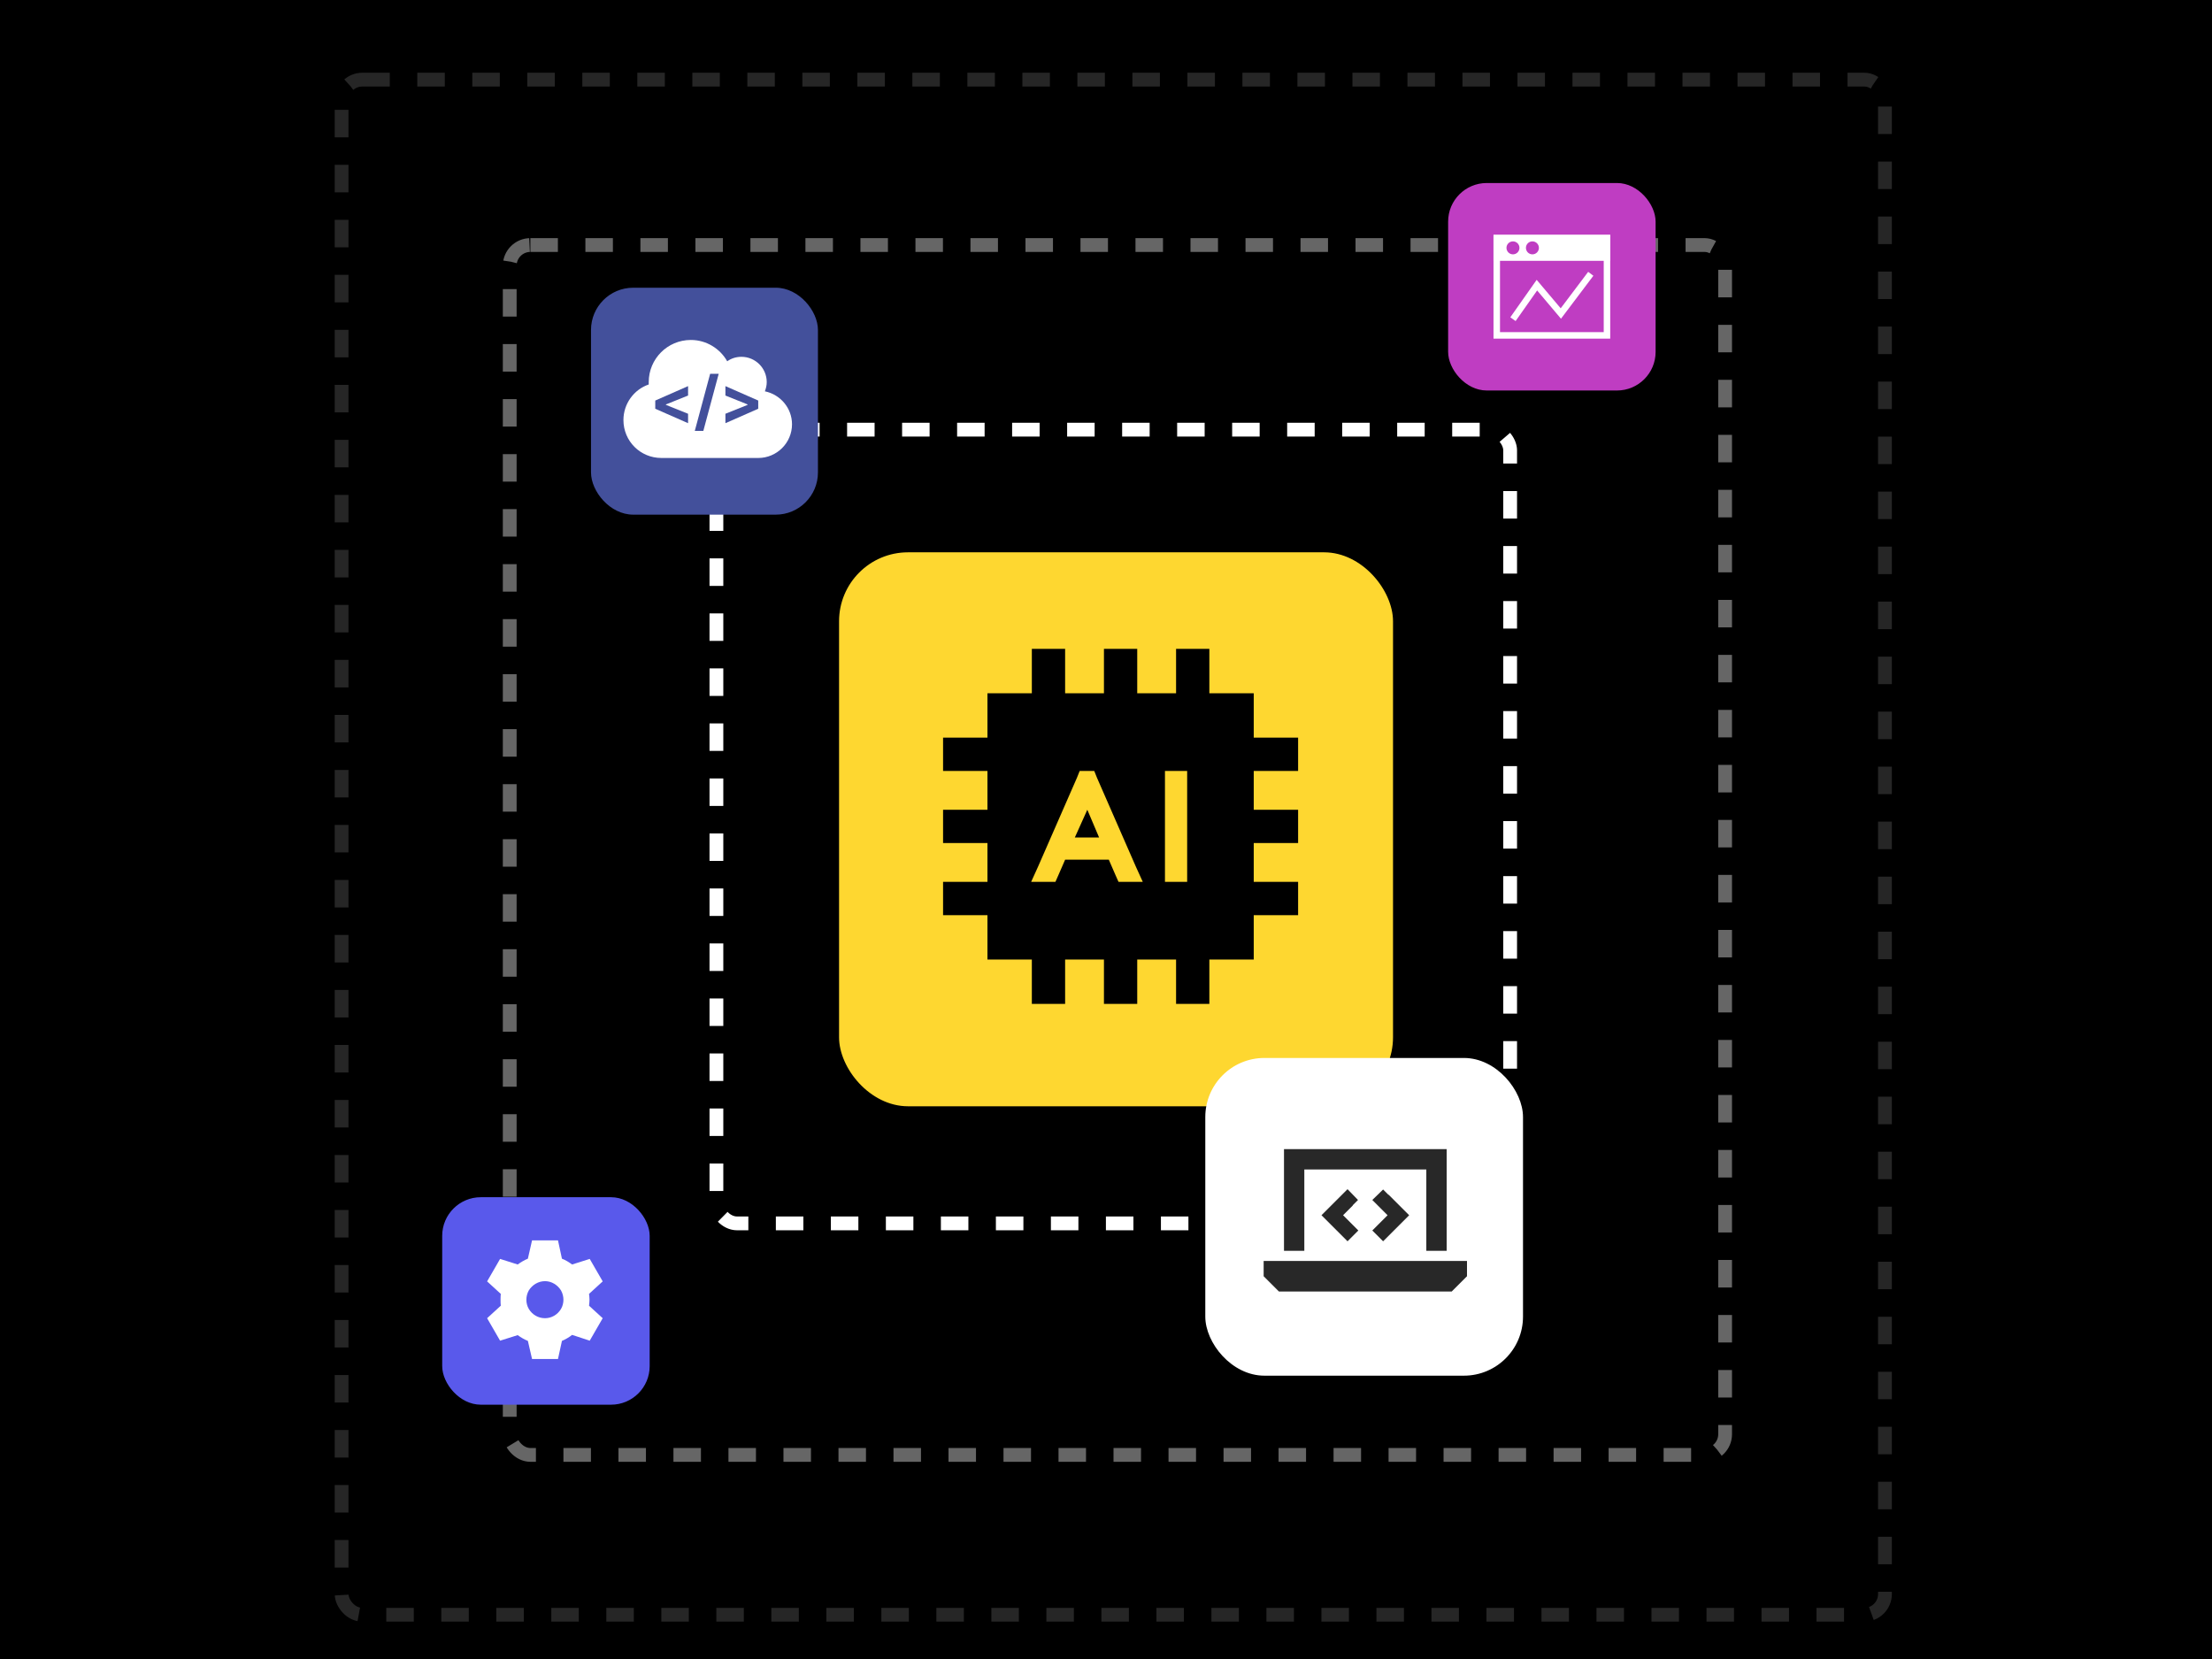
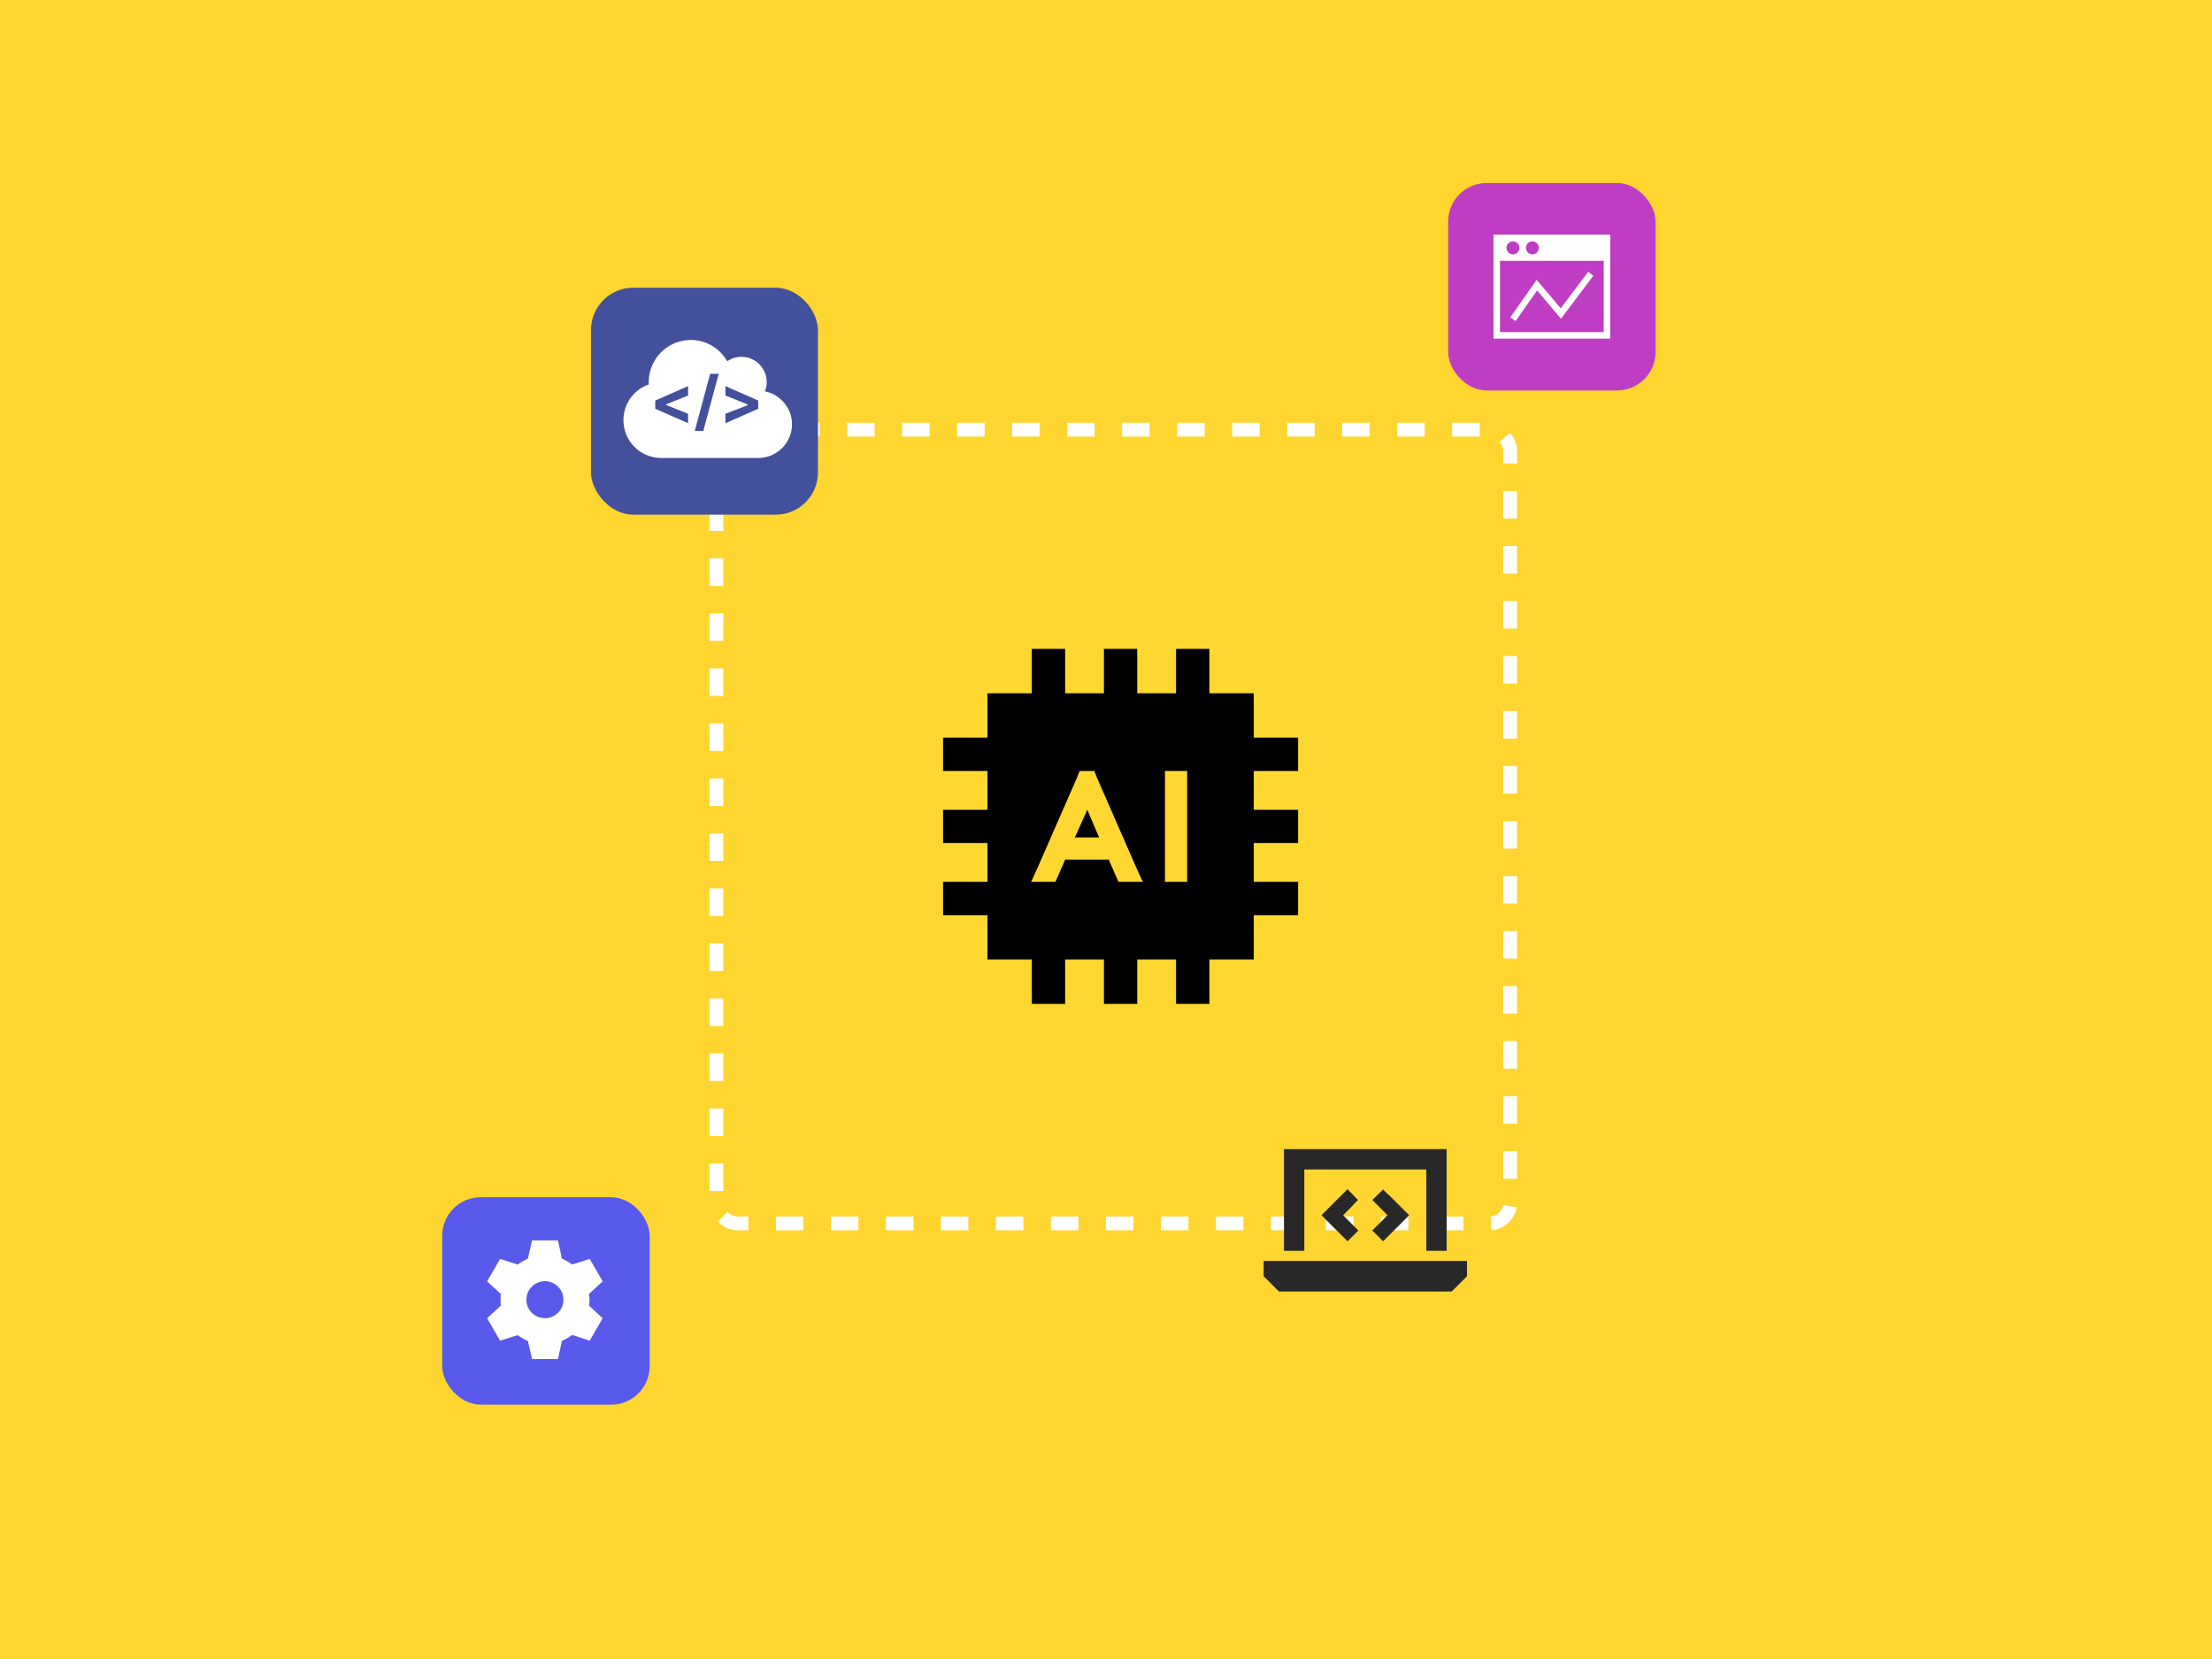
<svg xmlns="http://www.w3.org/2000/svg" width="152" height="114" viewBox="0 0 152 114" fill="none">
  <rect width="152" height="114" fill="#FFD630" />
-   <rect width="152" height="114" fill="black" />
  <rect x="57.657" y="37.953" width="38.066" height="38.066" rx="4.738" fill="#FED730" />
  <rect x="49.229" y="29.524" width="54.542" height="54.542" rx="1.42" stroke="white" stroke-width="0.947" stroke-dasharray="1.89 1.89" />
-   <rect opacity="0.4" x="35.026" y="16.837" width="83.517" height="83.138" rx="1.42" stroke="white" stroke-width="0.947" stroke-dasharray="1.89 1.89" />
-   <rect opacity="0.15" x="23.474" y="5.473" width="106.053" height="105.485" rx="1.42" stroke="white" stroke-width="0.947" stroke-dasharray="1.89 1.89" />
-   <rect x="82.823" y="72.699" width="21.832" height="21.832" rx="4.062" fill="white" />
  <rect x="30.386" y="82.268" width="14.257" height="14.257" rx="2.653" fill="#5959EB" />
  <rect x="40.612" y="19.771" width="15.594" height="15.594" rx="2.901" fill="#43509B" />
  <path d="M44.578 26.42C44.578 26.366 44.578 26.311 44.578 26.257C44.578 24.664 45.863 23.361 47.474 23.361C48.542 23.361 49.483 23.958 49.972 24.827C50.243 24.628 50.587 24.519 50.949 24.519C51.908 24.519 52.687 25.298 52.687 26.257C52.687 26.492 52.632 26.691 52.56 26.89C53.628 27.108 54.424 28.049 54.424 29.153C54.424 30.438 53.374 31.47 52.107 31.47H45.447C43.998 31.47 42.84 30.311 42.84 28.863C42.84 27.741 43.564 26.764 44.578 26.42Z" fill="white" />
-   <path d="M45.027 28.088V27.524L47.282 26.532V27.18L45.738 27.8L45.759 27.766V27.846L45.738 27.812L47.282 28.432V29.08L45.027 28.088ZM49.387 25.685L48.33 29.61H47.743L48.799 25.685H49.387ZM52.103 28.088L49.848 29.08V28.432L51.392 27.812L51.371 27.846V27.766L51.392 27.8L49.848 27.18V26.532L52.103 27.524V28.088Z" fill="#43509B" />
+   <path d="M45.027 28.088V27.524L47.282 26.532V27.18L45.738 27.8L45.759 27.766V27.846L45.738 27.812L47.282 28.432V29.08L45.027 28.088ZM49.387 25.685L48.33 29.61H47.743L48.799 25.685H49.387ZM52.103 28.088L49.848 29.08V28.432L51.371 27.846V27.766L51.392 27.8L49.848 27.18V26.532L52.103 27.524V28.088Z" fill="#43509B" />
  <path d="M73.191 45.732V47.638H75.859V45.732V44.588H78.146V45.732V47.638H80.815V45.732V44.588H83.102V45.732V47.638H86.152V50.687H88.058H89.201V52.975H88.058H86.152V55.643H88.058H89.201V57.93H88.058H86.152V60.599H88.058H89.201V62.886H88.058H86.152V65.936H83.102V67.842V68.985H80.815V67.842V65.936H78.146V67.842V68.985H75.859V67.842V65.936H73.191V67.842V68.985H70.904V67.842V65.936H67.854V62.886H65.948H64.804V60.599H65.948H67.854V57.93H65.948H64.804V55.643H65.948H67.854V52.975H65.948H64.804V50.687H65.948H67.854V47.638H70.904V45.732V44.588H73.191V45.732ZM81.577 52.975H80.052V53.737V59.836V60.599H81.577V59.836V53.737V52.975ZM72.524 60.599L72.714 60.17L73.191 59.074H76.193L76.669 60.17L76.86 60.599H78.528L78.051 59.55L77.384 58.026L75.383 53.451L75.192 52.975H74.192L74.001 53.451L71.999 58.026L71.332 59.55L70.856 60.599H72.524ZM74.716 55.643L75.526 57.549H73.858L74.716 55.643Z" fill="black" />
  <rect x="99.51" y="12.576" width="14.257" height="14.257" rx="2.653" fill="#BF3DC2" />
  <rect x="102.851" y="16.363" width="7.574" height="6.683" stroke="white" stroke-width="0.446" />
  <rect x="102.851" y="16.363" width="7.574" height="1.337" fill="white" stroke="white" stroke-width="0.446" />
  <circle cx="103.965" cy="17.032" r="0.446" fill="#BF3DC2" />
  <circle cx="105.302" cy="17.032" r="0.446" fill="#BF3DC2" />
  <path d="M103.965 21.933L105.61 19.594L107.255 21.543L109.312 18.814" stroke="white" stroke-width="0.446" />
  <path d="M88.231 78.965H88.929H98.71H99.409V79.663V85.951H98.011V80.362H89.628V85.951H88.231V79.663V78.965ZM86.833 87.698V86.65H100.806V87.698L99.758 88.746H87.881L86.833 87.698ZM92.968 82.829L92.291 83.506L92.968 84.183L93.339 84.554L92.597 85.296L92.226 84.925L91.178 83.877L90.807 83.506L91.178 83.135L92.226 82.087L92.597 81.716L93.317 82.458L92.946 82.829H92.968ZM95.413 82.087L96.461 83.135L96.832 83.506L96.461 83.877L95.413 84.925L95.042 85.296L94.3 84.554L94.671 84.183L95.348 83.506L94.671 82.829L94.3 82.458L95.042 81.737L95.413 82.109V82.087Z" fill="#282828" />
  <path d="M36.56 85.234H38.343L38.614 86.492C38.868 86.587 39.091 86.731 39.314 86.89L40.524 86.508L41.415 88.052L40.476 88.911C40.492 89.038 40.508 89.182 40.508 89.309C40.508 89.452 40.492 89.58 40.476 89.723L41.415 90.582L40.524 92.126L39.314 91.728C39.091 91.904 38.868 92.031 38.614 92.142L38.343 93.384H36.56L36.274 92.142C36.035 92.047 35.797 91.904 35.574 91.745L34.364 92.126L33.473 90.582L34.412 89.723C34.396 89.596 34.396 89.452 34.396 89.309C34.396 89.182 34.396 89.038 34.412 88.911L33.473 88.052L34.364 86.508L35.574 86.89C35.797 86.731 36.035 86.587 36.274 86.492L36.56 85.234ZM37.452 90.582C37.898 90.582 38.311 90.344 38.55 89.946C38.773 89.564 38.773 89.07 38.55 88.672C38.311 88.29 37.898 88.036 37.452 88.036C36.99 88.036 36.577 88.29 36.338 88.672C36.115 89.07 36.115 89.564 36.338 89.946C36.577 90.344 36.99 90.582 37.452 90.582Z" fill="white" />
</svg>